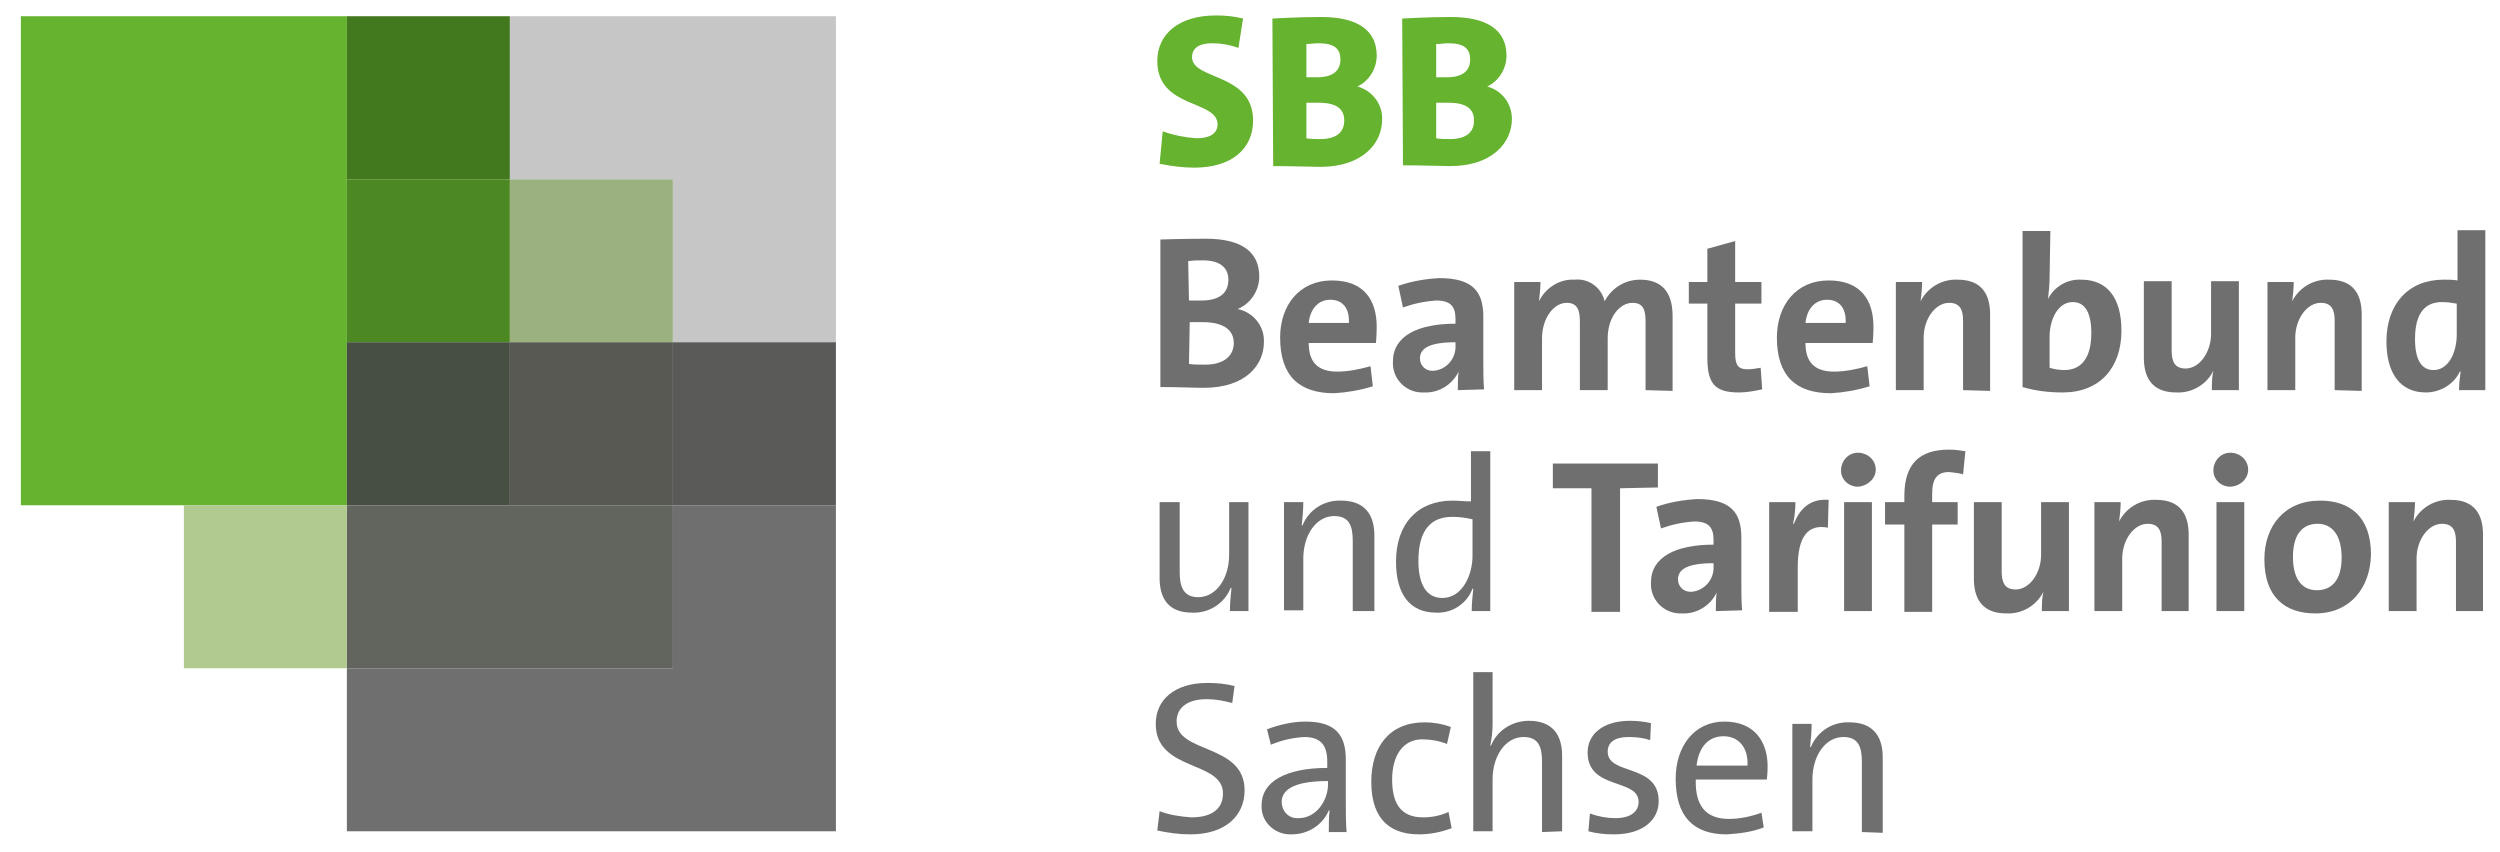
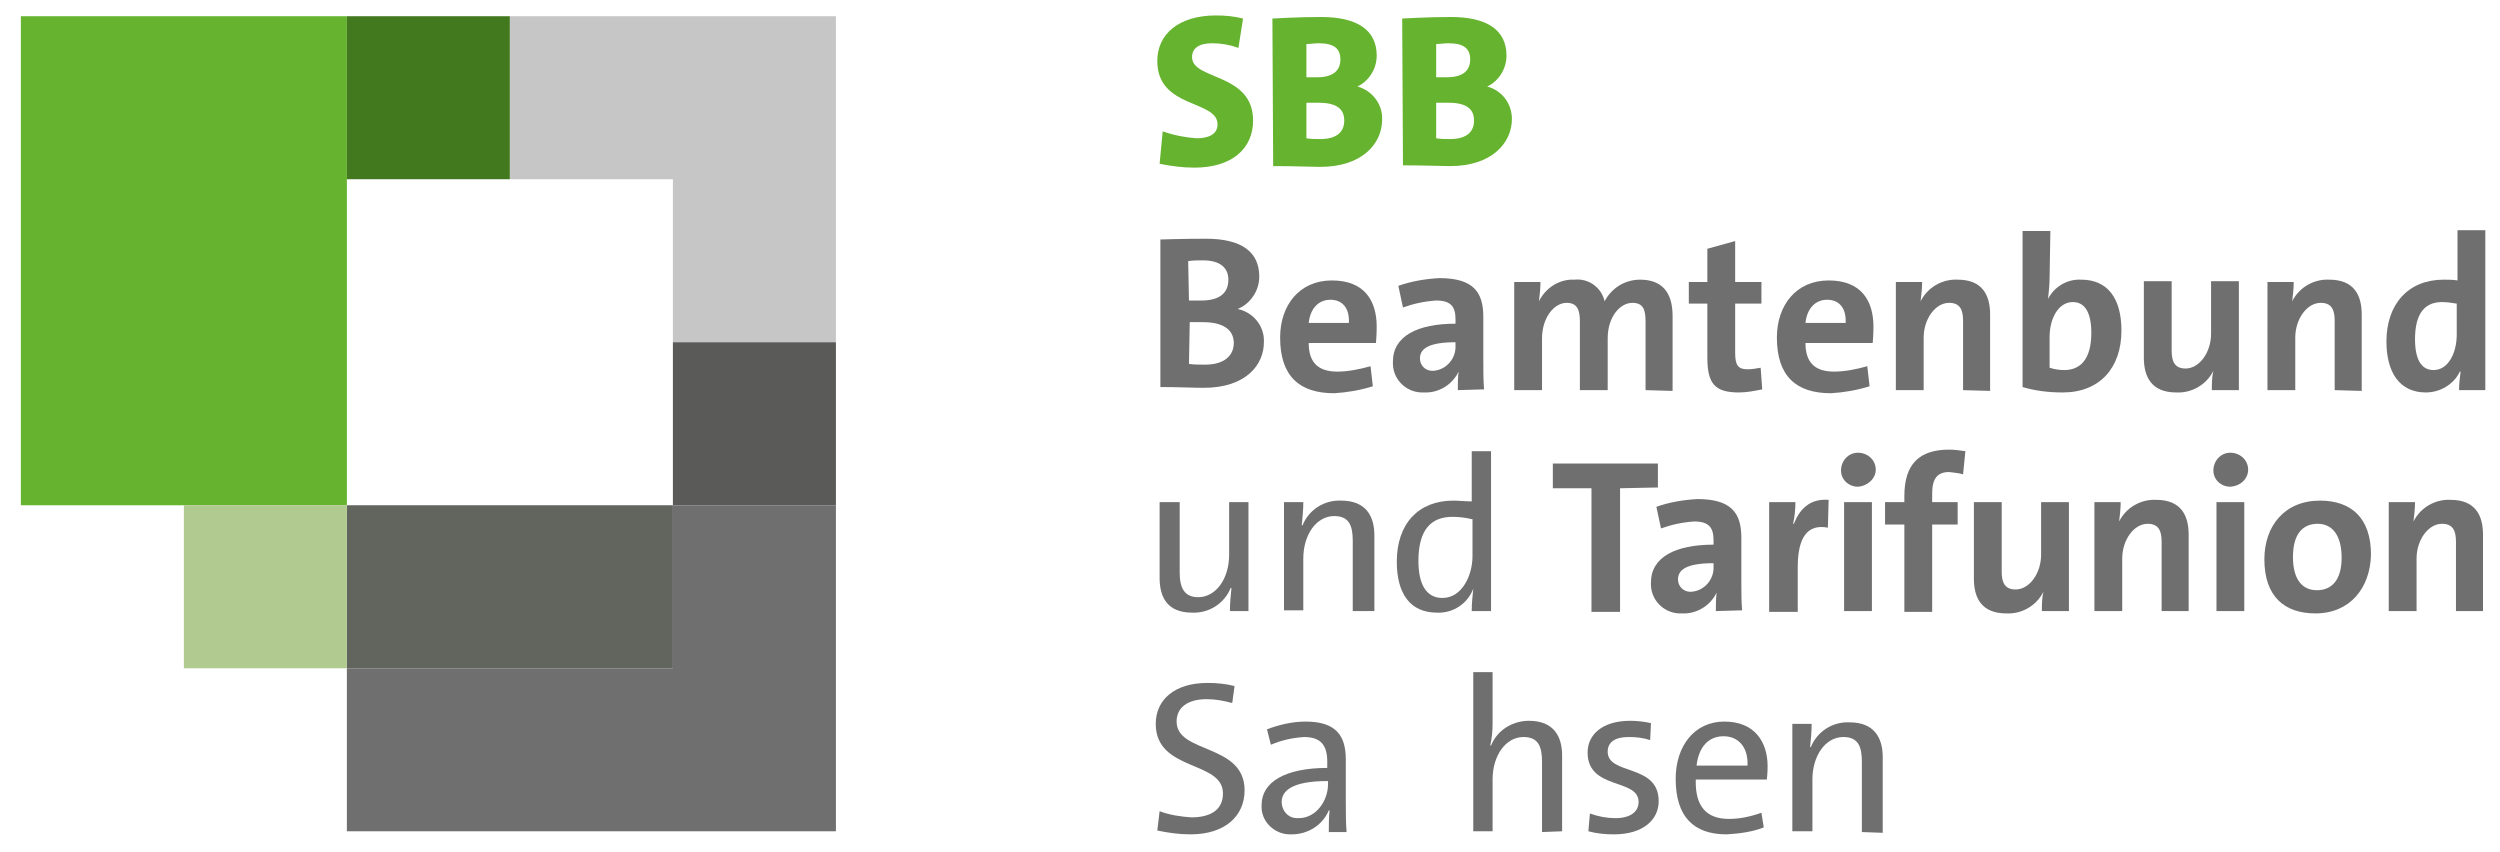
<svg xmlns="http://www.w3.org/2000/svg" version="1.1" id="Ebene_1" x="0px" y="0px" viewBox="0 0 323.6 110.3" style="enable-background:new 0 0 323.6 110.3;" xml:space="preserve">
  <style type="text/css">
	.st0{fill:#65B32E;}
	.st1{fill:#43791E;}
	.st2{fill:#4D8923;}
	.st3{fill:#464F41;}
	.st4{fill:#62655D;}
	.st5{fill:#9BB280;}
	.st6{fill:#C6C6C6;}
	.st7{fill:#575952;}
	.st8{fill:#5A5A59;}
	.st9{fill:#706F6F;}
	.st10{fill:#B1CA90;}
</style>
  <title>SBB_Logo_CMYK</title>
  <polygon class="st0" points="2.7,2.1 44.9,2.1 44.9,65.4 2.7,65.4 2.7,2.1 " />
  <polygon class="st1" points="44.9,2.1 66,2.1 66,23.2 44.9,23.2 44.9,2.1 " />
-   <polygon class="st2" points="44.9,23.2 66,23.2 66,44.3 44.9,44.3 44.9,23.2 " />
-   <polygon class="st3" points="44.9,44.3 66,44.3 66,65.4 44.9,65.4 44.9,44.3 " />
  <polygon class="st4" points="44.9,65.4 87.1,65.4 87.1,86.5 44.9,86.5 44.9,65.4 " />
-   <polygon class="st5" points="66,23.2 87.1,23.2 87.1,44.3 66,44.3 66,23.2 " />
  <polygon class="st6" points="66,2.1 66,23.2 87.1,23.2 87.1,44.3 108.2,44.3 108.2,2.1 66,2.1 " />
-   <polygon class="st7" points="66,44.3 87.1,44.3 87.1,65.4 66,65.4 66,44.3 " />
  <polygon class="st8" points="87.1,44.3 108.2,44.3 108.2,65.4 87.1,65.4 87.1,44.3 " />
  <polygon class="st9" points="87.1,65.4 87.1,86.5 44.9,86.5 44.9,107.6 108.2,107.6 108.2,65.4 87.1,65.4 " />
  <polygon class="st10" points="23.8,65.4 44.9,65.4 44.9,86.5 23.8,86.5 23.8,65.4 " />
  <path class="st0" d="M160.3,6.2c-1.1-0.4-2.2-0.6-3.4-0.6c-1.8,0-2.6,0.7-2.6,1.8c0,3,7.9,2,7.9,8.2c0,3.6-2.7,6.1-7.6,6.1  c-1.5,0-3-0.2-4.5-0.5l0.4-4.2c1.4,0.5,2.9,0.8,4.4,0.9c1.5,0,2.7-0.5,2.7-1.8c0-3.2-7.8-2-7.8-8.2c0-3.5,2.8-5.9,7.6-5.9  c1.2,0,2.3,0.1,3.5,0.4L160.3,6.2z" />
  <path class="st0" d="M164.7,2.4c0,0,3.3-0.2,6.3-0.2c4.7,0,7.2,1.7,7.2,5c0,1.7-1,3.3-2.5,4l0,0c1.9,0.5,3.3,2.3,3.2,4.3  c0,3.1-2.6,6.1-8,6.1c-1.2,0-3.3-0.1-6.1-0.1L164.7,2.4z M169.1,10c0.4,0,0.8,0,1.4,0c2.1,0,3-0.9,3-2.3s-0.8-2.1-2.8-2.1  c-0.6,0-1.1,0.1-1.6,0.1L169.1,10z M169.1,17.9c0.6,0.1,1.2,0.1,1.8,0.1c2.1,0,3.1-0.9,3.1-2.4s-1-2.3-3.3-2.3c-0.3,0-1.2,0-1.6,0  L169.1,17.9z" />
  <path class="st0" d="M181.5,2.4c0,0,3.3-0.2,6.3-0.2c4.7,0,7.2,1.7,7.2,5c0,1.7-1,3.3-2.5,4l0,0c1.9,0.5,3.2,2.2,3.2,4.2  c0,3.1-2.6,6.1-8,6.1c-1.2,0-3.3-0.1-6.1-0.1L181.5,2.4z M185.9,10c0.4,0,0.8,0,1.4,0c2.1,0,3-0.9,3-2.3s-0.8-2.1-2.8-2.1  c-0.6,0-1.1,0.1-1.6,0.1L185.9,10z M185.9,17.9c0.6,0.1,1.2,0.1,1.8,0.1c2.1,0,3.1-0.9,3.1-2.4s-1-2.3-3.3-2.3c-0.3,0-1.2,0-1.6,0  L185.9,17.9z" />
  <path class="st9" d="M150.2,31c0,0,3-0.1,5.9-0.1c4.6,0,6.9,1.7,6.9,4.9c0,1.8-1.1,3.5-2.8,4.2l0,0c2,0.4,3.5,2.2,3.4,4.3  c0,2.9-2.3,5.9-7.8,5.9c-1.3,0-3.2-0.1-5.6-0.1L150.2,31z M153.9,38.9c0.5,0,0.9,0,1.6,0c2.4,0,3.5-1,3.5-2.7c0-1.4-0.9-2.5-3.3-2.5  c-0.6,0-1.3,0-1.9,0.1L153.9,38.9z M153.9,47.1c0.5,0.1,1.4,0.1,2.1,0.1c2.5,0,3.7-1.2,3.7-2.8s-1.2-2.7-4-2.7c-0.3,0-1.3,0-1.7,0  L153.9,47.1z" />
  <path class="st9" d="M177.7,50c-1.6,0.5-3.3,0.8-5,0.9c-4.5,0-7-2.2-7-7.2c0-4.2,2.5-7.4,6.7-7.4s5.8,2.6,5.8,6  c0,1.1-0.1,2.1-0.1,2.1h-8.7c0,2.4,1.1,3.7,3.7,3.7c1.4,0,2.9-0.3,4.3-0.7L177.7,50z M174.6,41.8c0.1-2-0.9-3-2.4-3s-2.6,1.1-2.8,3  H174.6z" />
  <path class="st9" d="M188.7,50.5c0-0.8,0-1.6,0.1-2.4l0,0c-0.8,1.7-2.6,2.8-4.5,2.7c-2.1,0.1-3.9-1.5-4-3.6c0-0.1,0-0.3,0-0.4  c0-3.3,3.2-4.9,8.1-4.9v-0.6c0-1.6-0.6-2.4-2.5-2.4c-1.5,0.1-2.9,0.4-4.3,0.9l-0.6-2.8c1.7-0.6,3.5-0.9,5.3-1c4.4,0,5.7,1.8,5.7,5  v5.8c0,1.1,0,2.5,0.1,3.6L188.7,50.5z M188.4,44.3c-3.6,0-4.6,0.9-4.6,2.1c0,0.9,0.7,1.6,1.6,1.6c0,0,0.1,0,0.1,0  c1.7-0.1,3-1.6,2.9-3.3V44.3z" />
  <path class="st9" d="M213,50.5v-8.9c0-1.5-0.3-2.4-1.7-2.4c-1.6,0-3.2,1.8-3.2,4.6v6.7h-3.6v-8.9c0-1.4-0.3-2.4-1.7-2.4  c-1.7,0-3.2,2-3.2,4.6v6.7H196V36.5h3.4c0,0.8-0.1,1.7-0.2,2.5l0,0c0.9-1.8,2.7-2.9,4.6-2.8c1.8-0.2,3.5,1,3.9,2.8  c0.9-1.7,2.6-2.8,4.6-2.8c2.7,0,4.2,1.5,4.2,4.7v9.7L213,50.5z" />
  <path class="st9" d="M228.1,50.4c-1,0.2-2,0.4-3,0.4c-3.1,0-4.1-1.1-4.1-4.5v-7h-2.4v-2.8h2.4v-4.3l3.6-1v5.3h3.4v2.8h-3.4v6.4  c0,1.6,0.4,2.1,1.6,2.1c0.6,0,1.1-0.1,1.7-0.2L228.1,50.4z" />
  <path class="st9" d="M242,50c-1.6,0.5-3.3,0.8-5,0.9c-4.5,0-7-2.2-7-7.2c0-4.2,2.5-7.4,6.7-7.4s5.8,2.6,5.8,6c0,1.1-0.1,2.1-0.1,2.1  h-8.7c0,2.4,1.1,3.7,3.7,3.7c1.4,0,2.9-0.3,4.3-0.7L242,50z M238.9,41.8c0.1-2-0.9-3-2.4-3s-2.6,1.1-2.8,3H238.9z" />
  <path class="st9" d="M254.1,50.5v-9c0-1.4-0.4-2.3-1.8-2.3c-1.8,0-3.3,2.1-3.3,4.5v6.8h-3.6V36.5h3.4c0,0.8-0.1,1.7-0.2,2.5l0,0  c0.9-1.8,2.8-2.9,4.8-2.8c3.2,0,4.2,2,4.2,4.5v9.9L254.1,50.5z" />
  <path class="st9" d="M265.3,35.9c0,0.9-0.1,1.8-0.2,2.8l0,0c0.8-1.6,2.5-2.6,4.3-2.5c3.4,0,5.2,2.4,5.2,6.6c0,4.8-2.8,8-7.6,8  c-1.8,0-3.5-0.2-5.2-0.7V29.9h3.6L265.3,35.9z M265.3,47.6c0.6,0.2,1.3,0.3,1.9,0.3c2,0,3.5-1.3,3.5-4.8c0-2.6-0.8-4-2.4-4  c-1.9,0-3,2.2-3,4.5L265.3,47.6z" />
  <path class="st9" d="M286.3,50.5c0-0.8,0-1.7,0.2-2.5l0,0c-0.9,1.8-2.8,2.9-4.8,2.8c-3.2,0-4.2-2-4.2-4.5v-9.9h3.6v9  c0,1.4,0.4,2.3,1.8,2.3c1.8,0,3.3-2.1,3.3-4.5v-6.8h3.6v14.1H286.3z" />
  <path class="st9" d="M302.2,50.5v-9c0-1.4-0.4-2.3-1.8-2.3c-1.8,0-3.3,2.1-3.3,4.5v6.8h-3.6V36.5h3.4c0,0.8-0.1,1.7-0.2,2.5l0,0  c0.9-1.8,2.8-2.9,4.8-2.8c3.2,0,4.2,2,4.2,4.5v9.9L302.2,50.5z" />
  <path class="st9" d="M318.3,50.5c0-0.8,0.1-1.6,0.2-2.4h-0.1c-0.8,1.7-2.6,2.7-4.4,2.7c-3.4,0-5.1-2.6-5.1-6.6c0-4.8,2.8-8,7.4-8  c0.6,0,1.2,0,1.8,0.1v-6.5h3.6v20.7L318.3,50.5z M318,39.3c-0.6-0.1-1.3-0.2-1.9-0.2c-2.1,0-3.5,1.3-3.5,4.8c0,2.6,0.8,4,2.4,4  c1.9,0,3-2.2,3-4.6L318,39.3z" />
  <path class="st9" d="M159.2,79.1c0-1,0.1-2,0.2-3h-0.1c-0.8,2-2.8,3.3-5,3.2c-3.2,0-4.2-2-4.2-4.5V65h2.6v9.1c0,2,0.6,3.2,2.4,3.2  c2.3,0,4-2.4,4-5.5V65h2.5v14.1L159.2,79.1z" />
  <path class="st9" d="M175.1,79.1V70c0-2-0.5-3.2-2.4-3.2c-2.3,0-4,2.4-4,5.5v6.7h-2.5V65h2.5c0,1-0.1,2-0.2,3h0.1  c0.8-2,2.8-3.3,5-3.2c3.2,0,4.3,2,4.3,4.5v9.8H175.1z" />
-   <path class="st9" d="M190.5,79.1c0-1,0.1-1.9,0.2-2.9h-0.1c-0.7,1.9-2.6,3.2-4.7,3.1c-3.5,0-5.2-2.5-5.2-6.6c0-4.9,2.8-7.9,7.3-7.9  c0.8,0,1.5,0.1,2.4,0.1v-6.5h2.5v20.7L190.5,79.1z M190.5,67.2c-0.8-0.2-1.7-0.3-2.5-0.3c-2.7,0-4.4,1.6-4.4,5.7c0,3,1,4.8,3.1,4.8  c2.6,0,3.9-3,3.9-5.4V67.2z" />
+   <path class="st9" d="M190.5,79.1c0-1,0.1-1.9,0.2-2.9c-0.7,1.9-2.6,3.2-4.7,3.1c-3.5,0-5.2-2.5-5.2-6.6c0-4.9,2.8-7.9,7.3-7.9  c0.8,0,1.5,0.1,2.4,0.1v-6.5h2.5v20.7L190.5,79.1z M190.5,67.2c-0.8-0.2-1.7-0.3-2.5-0.3c-2.7,0-4.4,1.6-4.4,5.7c0,3,1,4.8,3.1,4.8  c2.6,0,3.9-3,3.9-5.4V67.2z" />
  <path class="st9" d="M209.7,63.2v16H206v-16h-5V60h13.6v3.1L209.7,63.2z" />
  <path class="st9" d="M222.1,79.1c0-0.8,0-1.6,0.1-2.4l0,0c-0.8,1.7-2.6,2.8-4.5,2.7c-2.1,0.1-3.9-1.5-4-3.6c0-0.1,0-0.3,0-0.4  c0-3.3,3.2-4.9,8.1-4.9v-0.6c0-1.6-0.6-2.4-2.5-2.4c-1.5,0.1-2.9,0.4-4.3,0.9l-0.6-2.8c1.7-0.6,3.5-0.9,5.3-1c4.4,0,5.7,1.8,5.7,5  v5.8c0,1.1,0,2.5,0.1,3.6L222.1,79.1z M221.8,72.9c-3.6,0-4.6,0.9-4.6,2.1c0,0.9,0.7,1.6,1.6,1.6c0,0,0.1,0,0.1,0  c1.7-0.1,3-1.6,2.9-3.3V72.9z" />
  <path class="st9" d="M236.6,68.3c-2.6-0.5-3.9,1.2-3.9,5.1v5.8H229V65h3.4c0,0.9-0.1,1.9-0.3,2.8h0.1c0.7-1.8,2-3.3,4.5-3.1  L236.6,68.3z" />
  <path class="st9" d="M240.5,63c-1.2,0-2.2-0.9-2.2-2.1c0,0,0,0,0,0c0-1.2,0.9-2.3,2.2-2.3c1.2,0,2.3,0.9,2.3,2.2  C242.8,61.9,241.8,62.9,240.5,63C240.5,63,240.5,63,240.5,63z M238.7,79.1V65h3.6v14.1L238.7,79.1z" />
  <path class="st9" d="M253.4,67.9h-3.3v11.3h-3.6V67.9h-2.5V65h2.5v-0.8c0-4.2,2-6,5.8-6c0.7,0,1.4,0.1,2.1,0.2l-0.3,3  c-0.6-0.2-1.2-0.2-1.8-0.3c-1.5,0-2.2,0.8-2.2,2.8V65h3.3L253.4,67.9z" />
  <path class="st9" d="M264.3,79.1c0-0.8,0-1.7,0.2-2.5l0,0c-0.9,1.8-2.8,2.9-4.8,2.8c-3.2,0-4.2-2-4.2-4.5V65h3.6v9  c0,1.4,0.4,2.3,1.8,2.3c1.8,0,3.3-2.1,3.3-4.5V65h3.6v14.1L264.3,79.1z" />
  <path class="st9" d="M279.8,79.1v-9c0-1.4-0.4-2.3-1.8-2.3c-1.8,0-3.3,2.1-3.3,4.5v6.8h-3.6V65h3.4c0,0.8-0.1,1.7-0.2,2.5l0,0  c0.9-1.8,2.8-2.9,4.8-2.8c3.2,0,4.2,2,4.2,4.5v9.9L279.8,79.1z" />
  <path class="st9" d="M288.7,63c-1.2,0-2.2-0.9-2.2-2.1c0,0,0,0,0,0c0-1.2,0.9-2.3,2.2-2.3c1.2,0,2.3,0.9,2.3,2.2  C291,61.9,290.1,62.9,288.7,63C288.8,63,288.8,63,288.7,63z M286.9,79.1V65h3.6v14.1L286.9,79.1z" />
  <path class="st9" d="M299.7,79.4c-4,0-6.6-2.2-6.6-7c0-4.3,2.6-7.6,7.2-7.6c4,0,6.6,2.2,6.6,7C306.8,76.1,304.2,79.4,299.7,79.4z   M300,67.8c-2,0-3.2,1.4-3.2,4.3s1.2,4.3,3.1,4.3s3.2-1.3,3.2-4.2S301.9,67.8,300,67.8z" />
  <path class="st9" d="M317.9,79.1v-9c0-1.4-0.4-2.3-1.8-2.3c-1.8,0-3.3,2.1-3.3,4.5v6.8h-3.6V65h3.4c0,0.8-0.1,1.7-0.2,2.5l0,0  c0.9-1.8,2.8-2.9,4.8-2.8c3.2,0,4.2,2,4.2,4.5v9.9L317.9,79.1z" />
  <path class="st9" d="M159.5,91c-1.1-0.3-2.2-0.5-3.3-0.5c-2.5,0-3.9,1.1-3.9,2.9c0,4.2,8.8,2.8,8.8,8.9c0,3.3-2.5,5.7-7,5.7  c-1.5,0-2.9-0.2-4.3-0.5l0.3-2.5c1.3,0.5,2.7,0.7,4.1,0.8c2.4,0,4.1-0.9,4.1-3.1c0-4.3-8.7-2.8-8.7-9c0-3.1,2.4-5.3,6.7-5.3  c1.2,0,2.3,0.1,3.5,0.4L159.5,91z" />
  <path class="st9" d="M172,107.7c0-0.9,0-1.9,0.1-2.8H172c-0.8,1.9-2.7,3.1-4.8,3.1c-2,0.1-3.8-1.4-3.9-3.4c0-0.1,0-0.3,0-0.4  c0-3,3.1-4.8,8.5-4.8v-0.8c0-2.1-0.8-3.2-3-3.2c-1.5,0.1-2.9,0.4-4.3,1l-0.5-2c1.6-0.6,3.3-1,5-1c4,0,5.2,1.9,5.2,4.9v5.4  c0,1.3,0,2.8,0.1,4L172,107.7z M171.8,101.1c-4.6,0-5.9,1.3-5.9,2.7c0,1.1,0.8,2.1,2,2.1c0.1,0,0.1,0,0.2,0c2.3,0,3.8-2.3,3.8-4.4  V101.1z" />
-   <path class="st9" d="M187.9,107.2c-1.3,0.5-2.8,0.8-4.2,0.8c-3.4,0-6.2-1.6-6.2-6.8c0-4.5,2.3-7.7,6.9-7.7c1.2,0,2.3,0.2,3.4,0.6  l-0.5,2.2c-1-0.4-2.1-0.6-3.2-0.6c-2.5,0-3.9,2.1-3.9,5.2c0,2.8,0.9,4.9,4,4.9c1.1,0,2.2-0.2,3.3-0.7L187.9,107.2z" />
  <path class="st9" d="M199.6,107.7v-9.1c0-2-0.5-3.2-2.4-3.2c-2.3,0-4,2.4-4,5.5v6.7h-2.5V87h2.5v6.7c0,0.9-0.1,1.9-0.3,2.8h0.1  c0.8-2,2.8-3.2,4.9-3.2c3.2,0,4.3,2,4.3,4.5v9.8L199.6,107.7z" />
  <path class="st9" d="M213.6,95.8c-0.9-0.3-1.8-0.4-2.8-0.4c-1.8,0-2.7,0.7-2.7,1.9c0,3.1,6.6,1.5,6.6,6.4c0,2.4-2,4.3-5.8,4.3  c-1.1,0-2.2-0.1-3.3-0.4l0.2-2.3c1.1,0.4,2.2,0.6,3.3,0.6c1.9,0,3-0.8,3-2.1c0-3.1-6.6-1.5-6.6-6.4c0-2.3,1.9-4.1,5.5-4.1  c0.9,0,1.8,0.1,2.7,0.3L213.6,95.8z" />
  <path class="st9" d="M228.3,107.1c-1.5,0.6-3.2,0.8-4.8,0.9c-4.3,0-6.6-2.3-6.6-7.2c0-4.2,2.4-7.4,6.3-7.4s5.6,2.6,5.6,5.8  c0,0.9-0.1,1.7-0.1,1.7h-9.2c-0.1,3.5,1.4,5.1,4.3,5.1c1.4,0,2.8-0.3,4.2-0.8L228.3,107.1z M226.2,99.1c0.1-2.4-1.2-3.8-3.1-3.8  s-3.2,1.3-3.5,3.8H226.2z" />
  <path class="st9" d="M241,107.7v-9.1c0-2-0.5-3.2-2.4-3.2c-2.3,0-4,2.4-4,5.5v6.7H232V93.7h2.5c0,1-0.1,2-0.2,3h0.1  c0.8-2,2.8-3.3,5-3.2c3.2,0,4.3,2,4.3,4.5v9.8L241,107.7z" />
</svg>